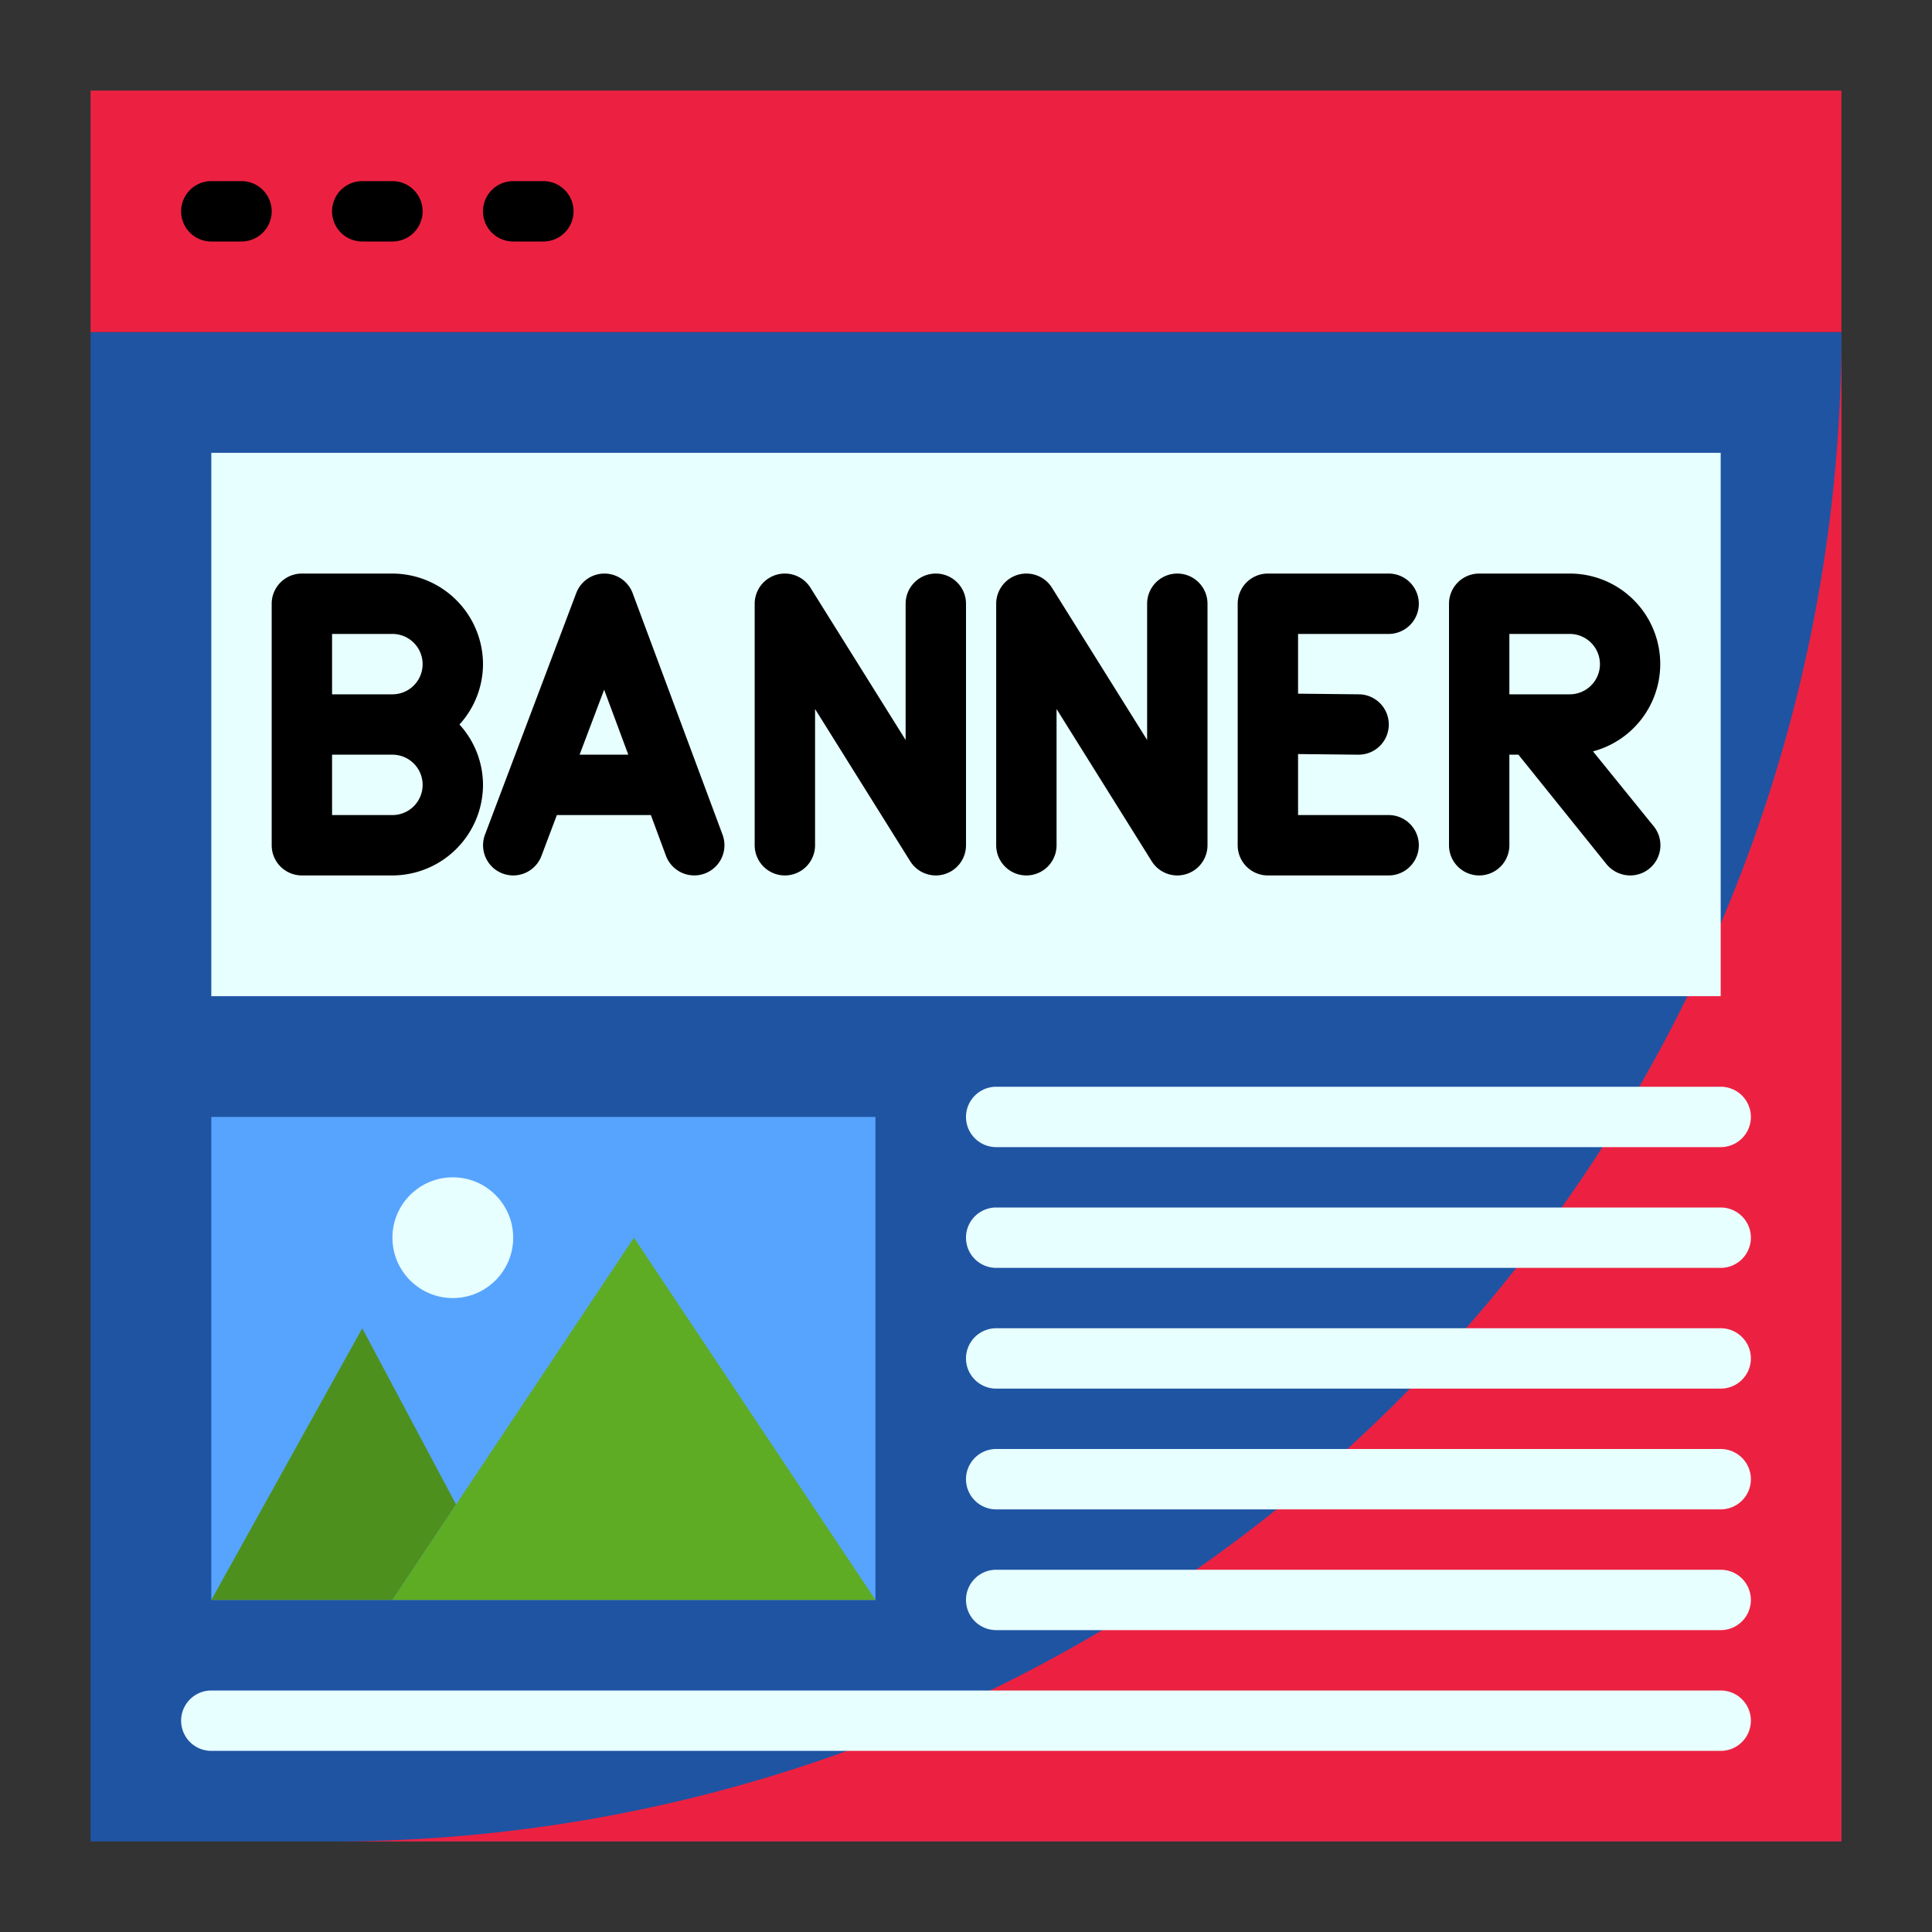
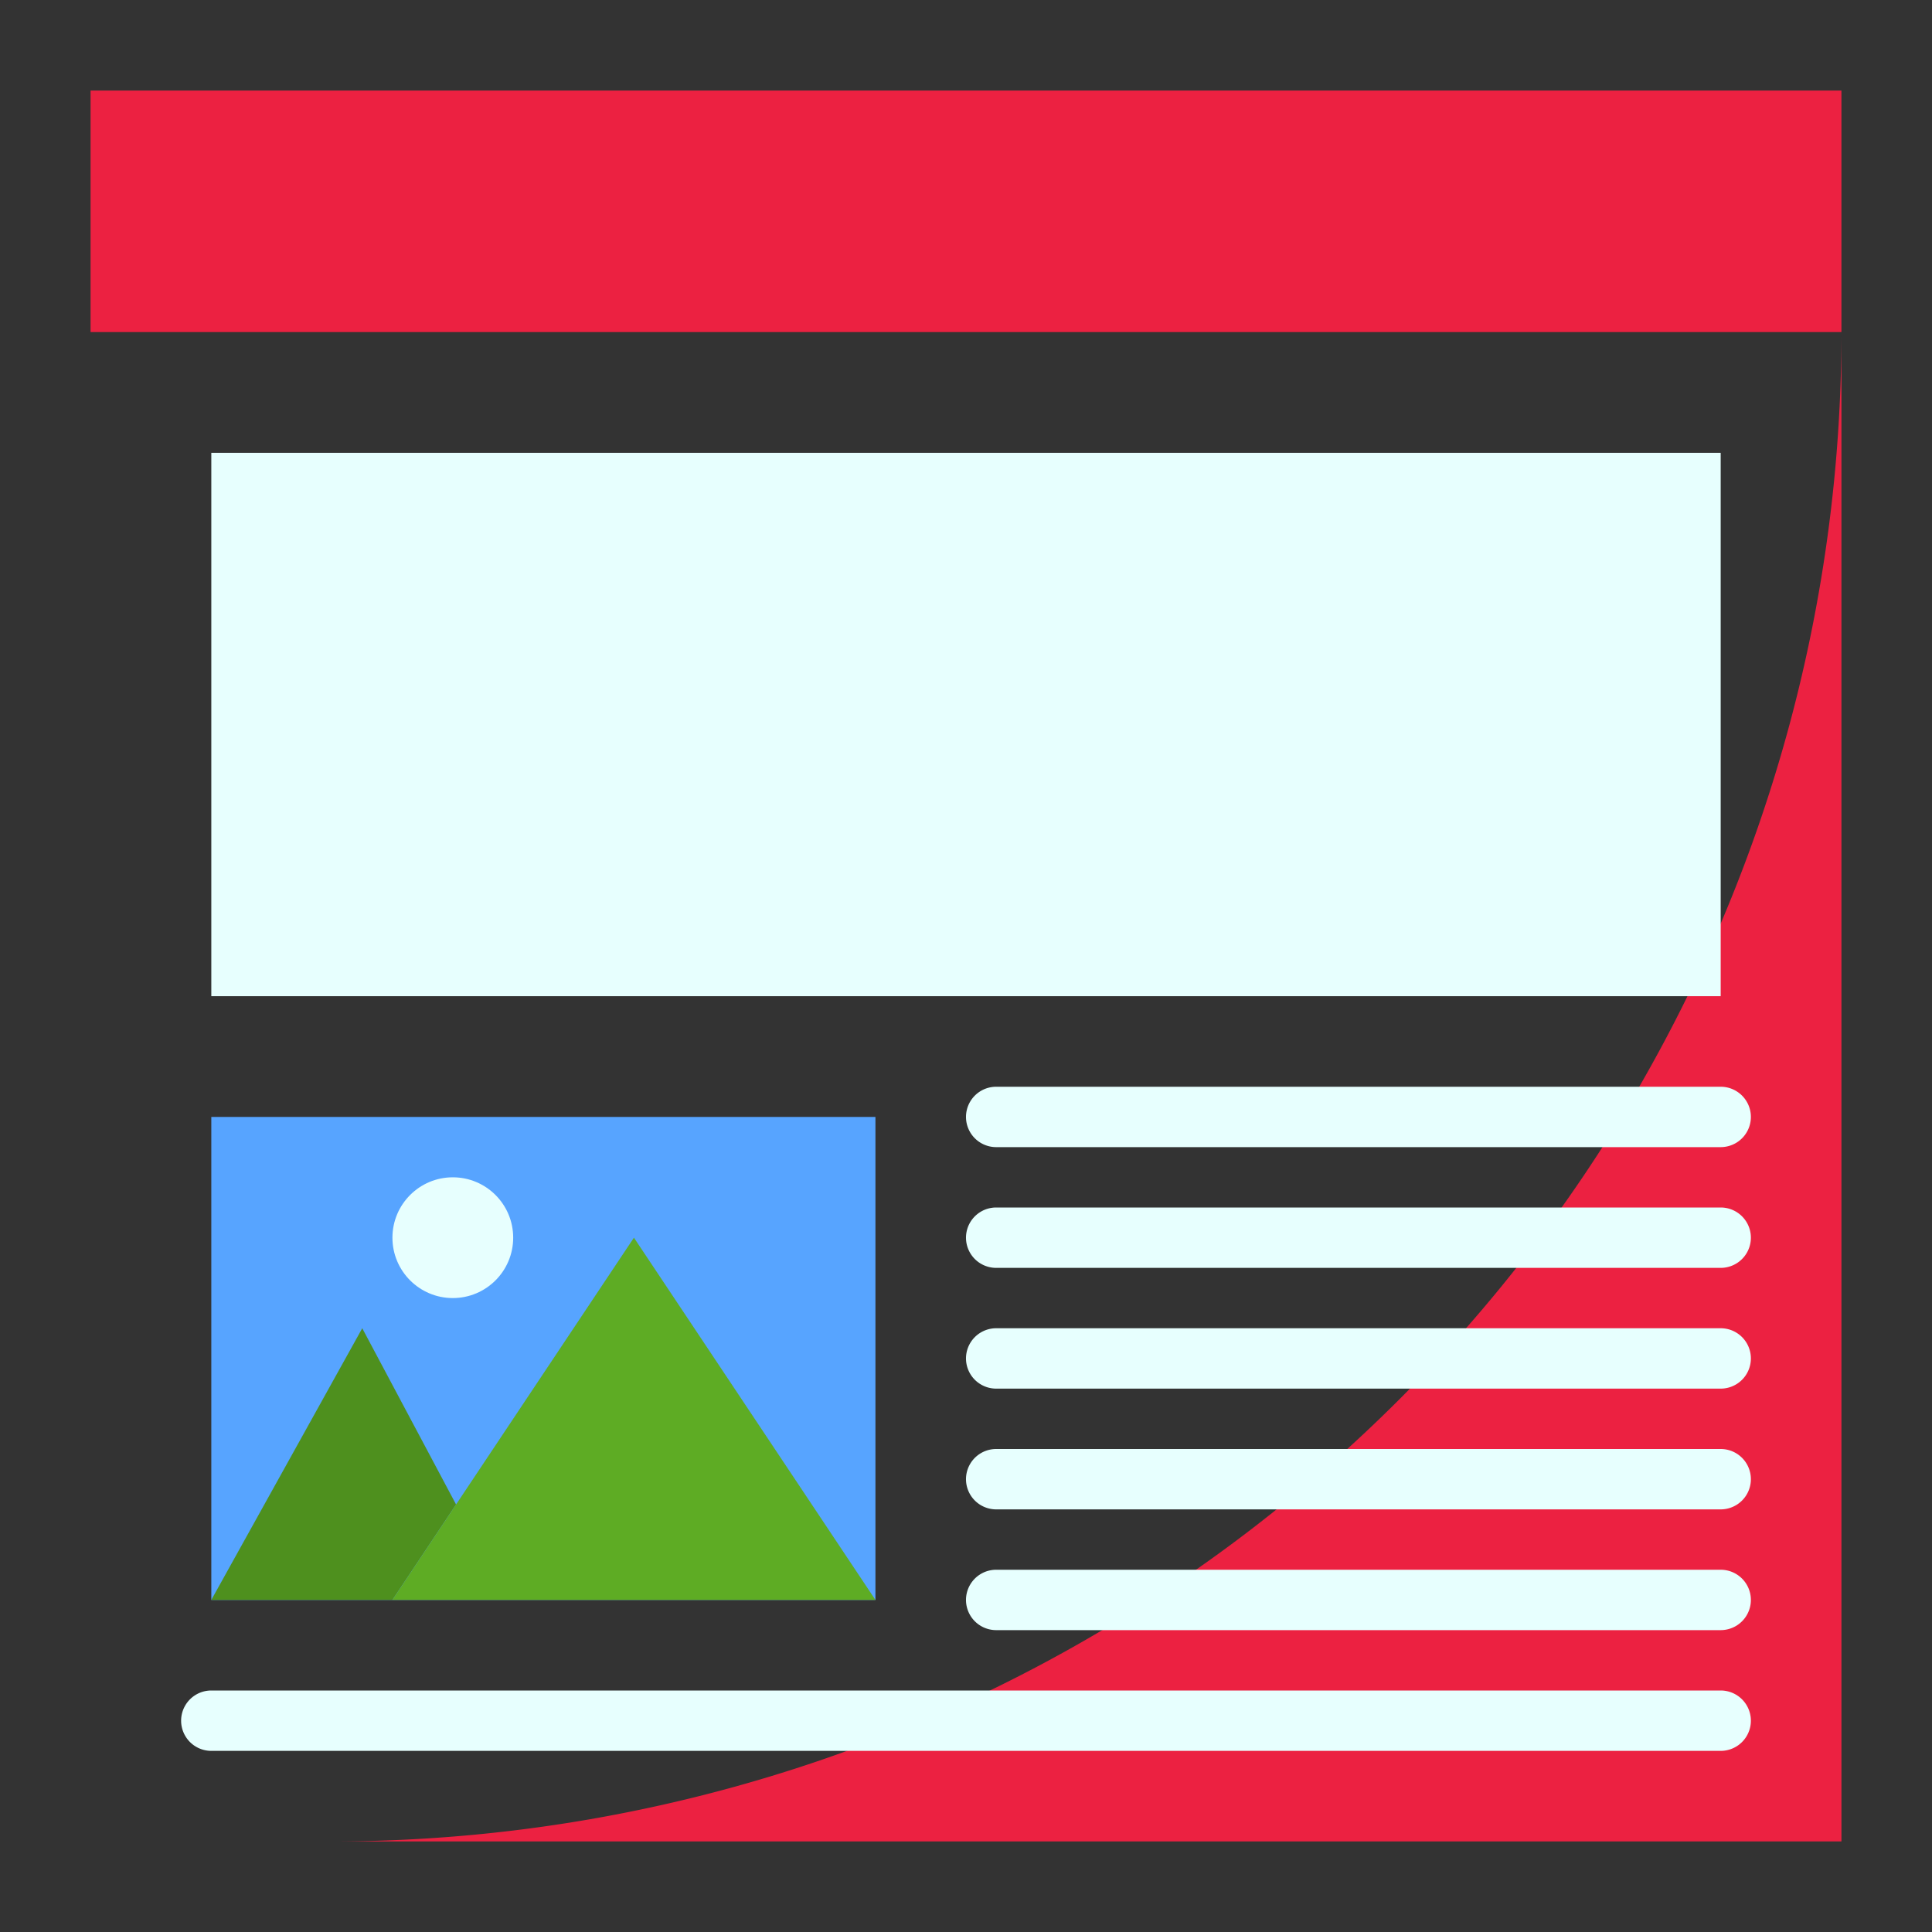
<svg xmlns="http://www.w3.org/2000/svg" version="1.1" width="512" height="512" x="0" y="0" viewBox="0 0 64 64" style="enable-background:new 0 0 512 512" xml:space="preserve" class="">
  <rect x="0" y="0" width="64" height="64" fill="#333333" stroke="none" />
  <g>
-     <path fill="#1f54a3" d="M3 11h58v50H3z" opacity="1" data-original="#ffeb99" class="" />
    <path fill="#ec2141" d="M11 61h50V11a50 50 0 0 1-50 50z" opacity="1" data-original="#ffe477" class="" />
    <path fill="#ec2141" d="M3 3h58v8H3z" opacity="1" data-original="#006df0" class="" />
    <path fill="#57a4ff" d="M7 37v16h22V37z" opacity="1" data-original="#57a4ff" class="" />
    <path fill="#4e901e" d="M7 53h6l2.108-3.162L12 44z" opacity="1" data-original="#4e901e" class="" />
    <path fill="#e7fffe" d="M7 15h50v18H7z" opacity="1" data-original="#ed1c24" class="" />
    <path fill="#5eac24" d="M13 53h16l-8-12z" opacity="1" data-original="#5eac24" class="" />
    <circle cx="15" cy="41" r="2" fill="#e7fffe" opacity="1" data-original="#ed1c24" class="" />
    <g fill="#f1f2f2">
-       <path d="M8 6H7a1 1 0 0 0 0 2h1a1 1 0 0 0 0-2zM13 6h-1a1 1 0 0 0 0 2h1a1 1 0 0 0 0-2zM18 6h-1a1 1 0 0 0 0 2h1a1 1 0 0 0 0-2zM20.958 19.651a1 1 0 0 0-.934-.651 1 1 0 0 0-.935.646l-3.022 8a1 1 0 0 0 .582 1.29A1.023 1.023 0 0 0 17 29a1 1 0 0 0 .936-.646L18.447 27h3.114l.5 1.349a1 1 0 0 0 1.874-.7zM19.2 25l.813-2.152.8 2.152zM16 22a3.009 3.009 0 0 0-3-3h-3a1 1 0 0 0-1 1v8a1 1 0 0 0 1 1h3a3.009 3.009 0 0 0 3-3 2.974 2.974 0 0 0-.78-2 2.974 2.974 0 0 0 .78-2zm-3 5h-2v-2h2a1 1 0 0 1 0 2zm0-4h-2v-2h2a1 1 0 0 1 0 2zM52.77 24.89A2.995 2.995 0 0 0 52 19h-3a1 1 0 0 0-1 1v8a1 1 0 0 0 2 0v-3h.3l2.92 3.63A1.02 1.02 0 0 0 54 29a1 1 0 0 0 .78-1.63zM52 23h-2v-2h2a1 1 0 0 1 0 2zM31 19a1 1 0 0 0-1 1v4.513l-3.152-5.043A1 1 0 0 0 25 20v8a1 1 0 0 0 2 0v-4.513l3.152 5.043A1 1 0 0 0 32 28v-8a1 1 0 0 0-1-1zM39 19a1 1 0 0 0-1 1v4.513l-3.152-5.043A1 1 0 0 0 33 20v8a1 1 0 0 0 2 0v-4.513l3.152 5.043A1 1 0 0 0 40 28v-8a1 1 0 0 0-1-1zM46 21a1 1 0 0 0 0-2h-4a1 1 0 0 0-1 1v8a1 1 0 0 0 1 1h4a1 1 0 0 0 0-2h-3v-2.021l1.989.021H45a1 1 0 0 0 .011-2L43 22.979V21z" fill="#000000" opacity="1" data-original="#f1f2f2" class="" />
-     </g>
+       </g>
    <path fill="#e7fffe" d="M57 36H33a1 1 0 0 0 0 2h24a1 1 0 0 0 0-2zM57 40H33a1 1 0 0 0 0 2h24a1 1 0 0 0 0-2zM57 44H33a1 1 0 0 0 0 2h24a1 1 0 0 0 0-2zM57 48H33a1 1 0 0 0 0 2h24a1 1 0 0 0 0-2zM57 52H33a1 1 0 0 0 0 2h24a1 1 0 0 0 0-2zM7 58h50a1 1 0 0 0 0-2H7a1 1 0 0 0 0 2z" opacity="1" data-original="#ff7956" class="" />
  </g>
</svg>